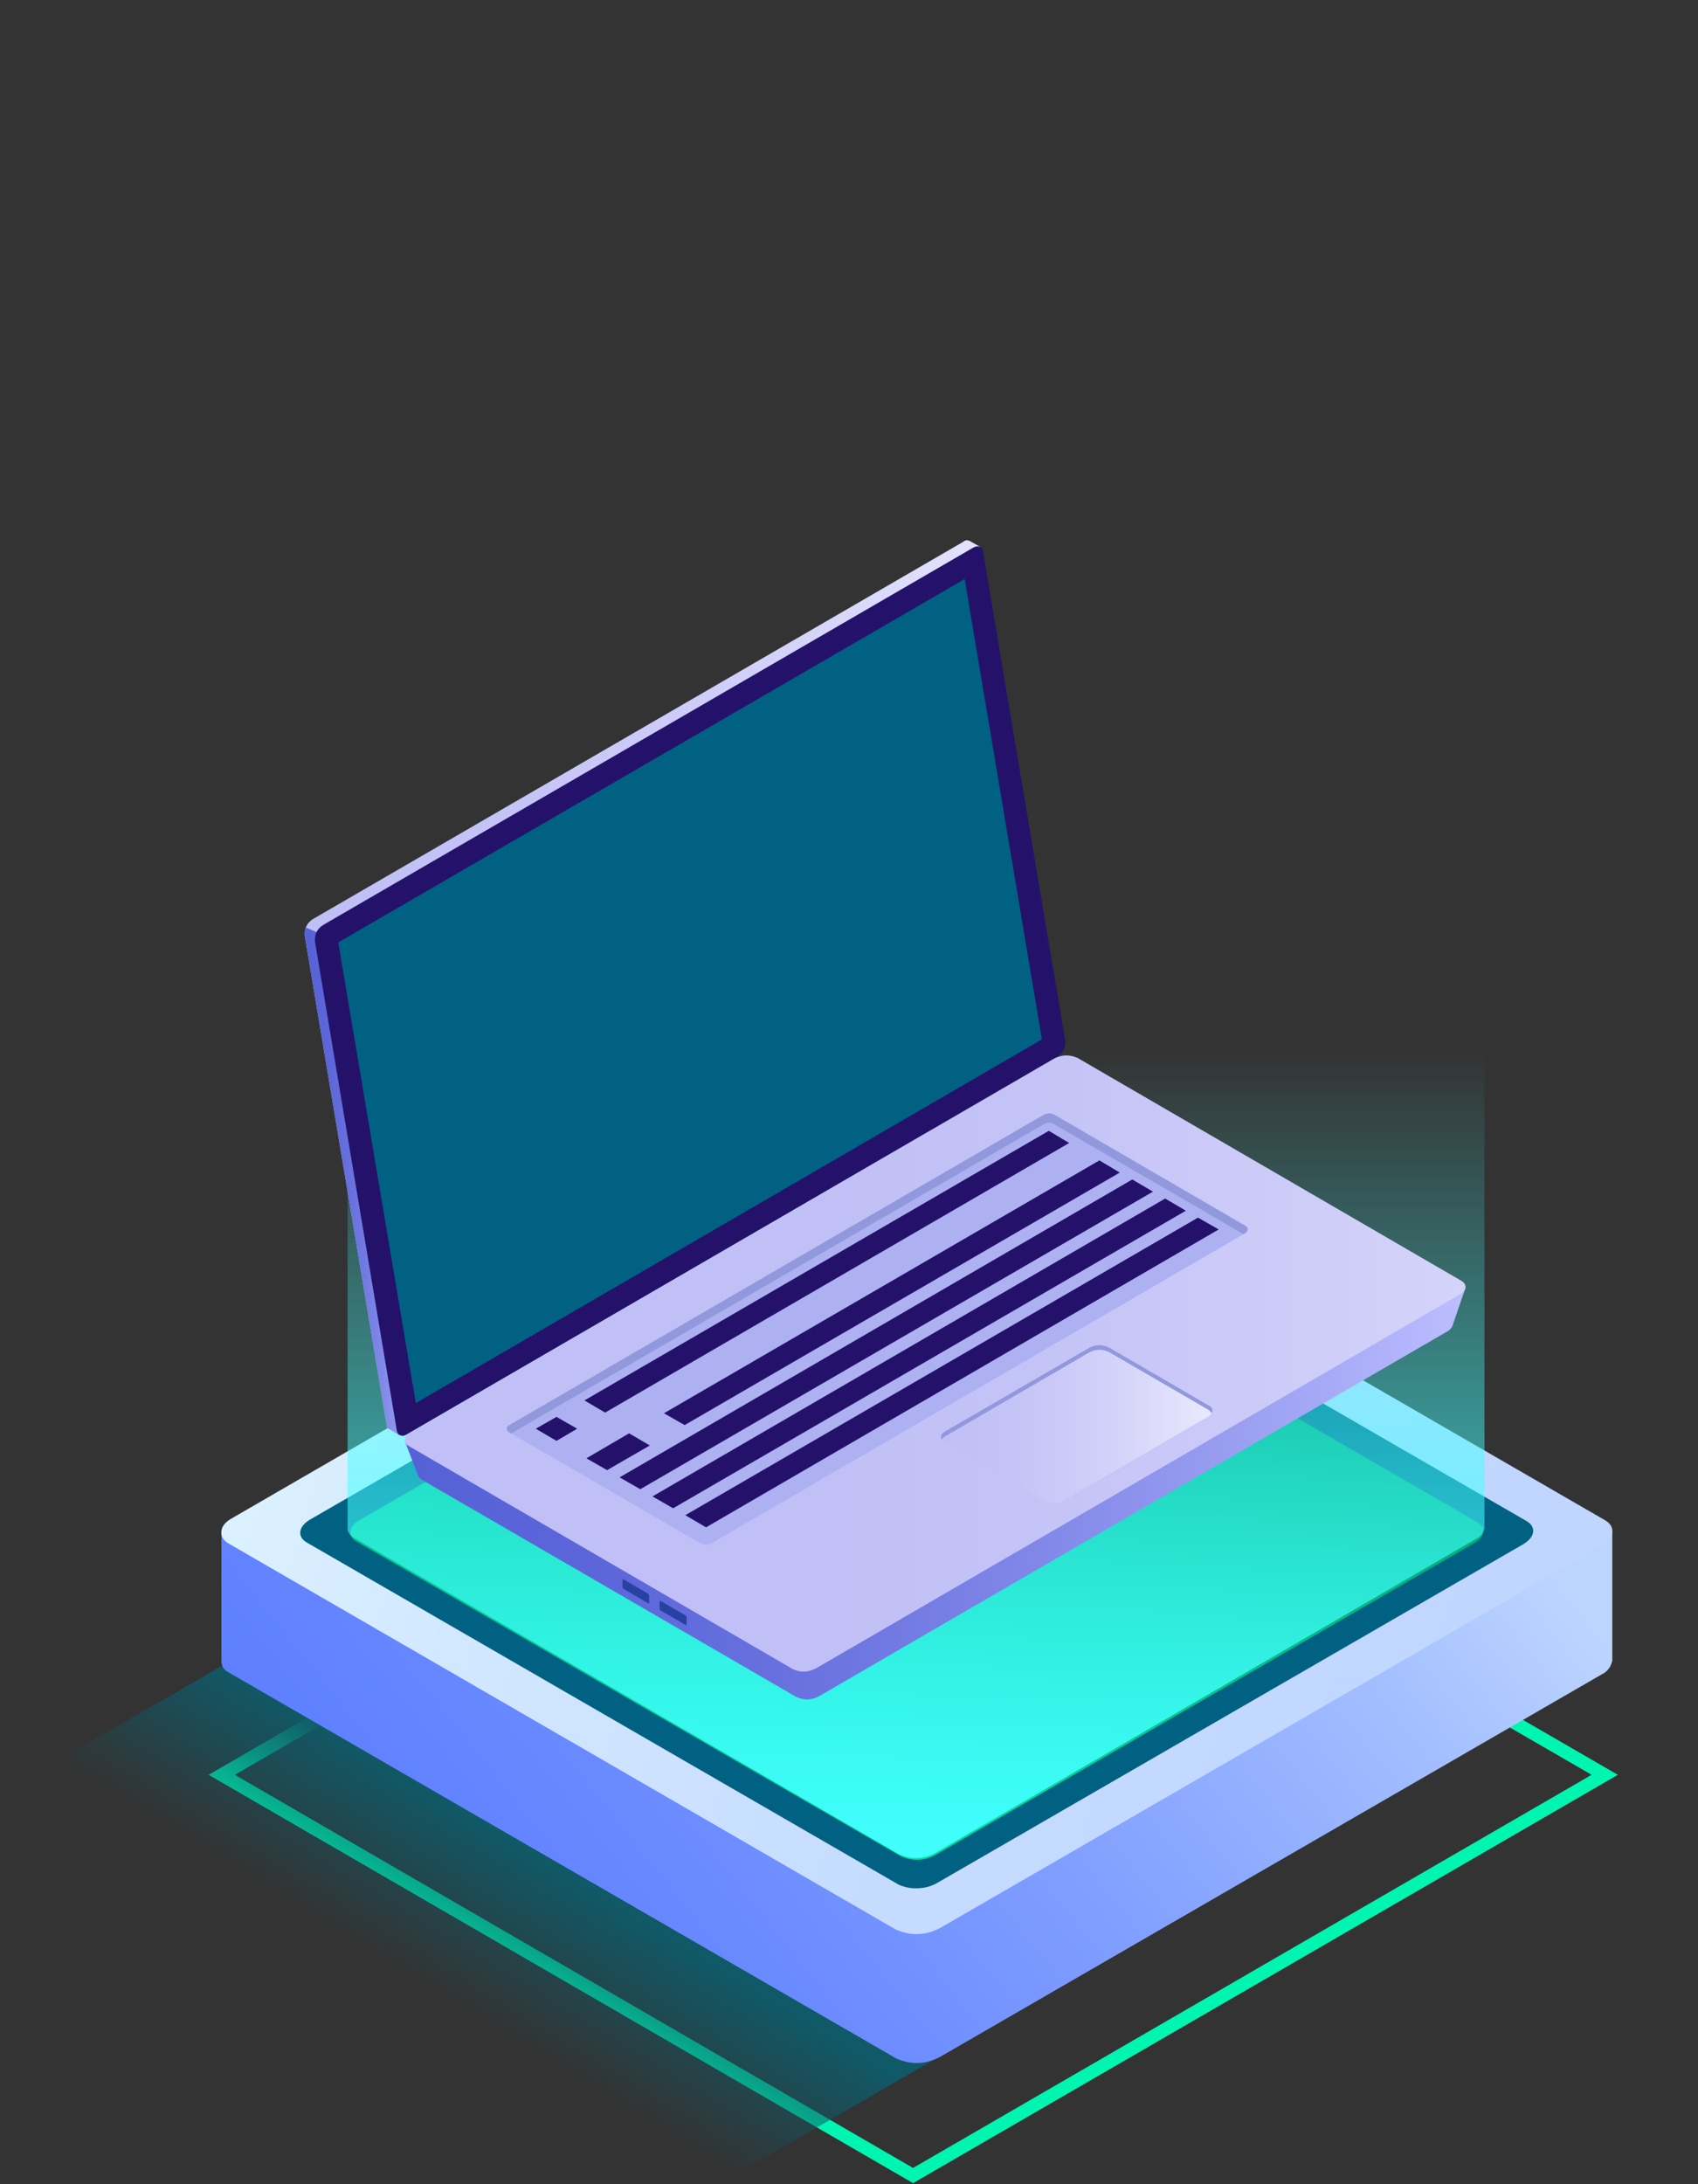
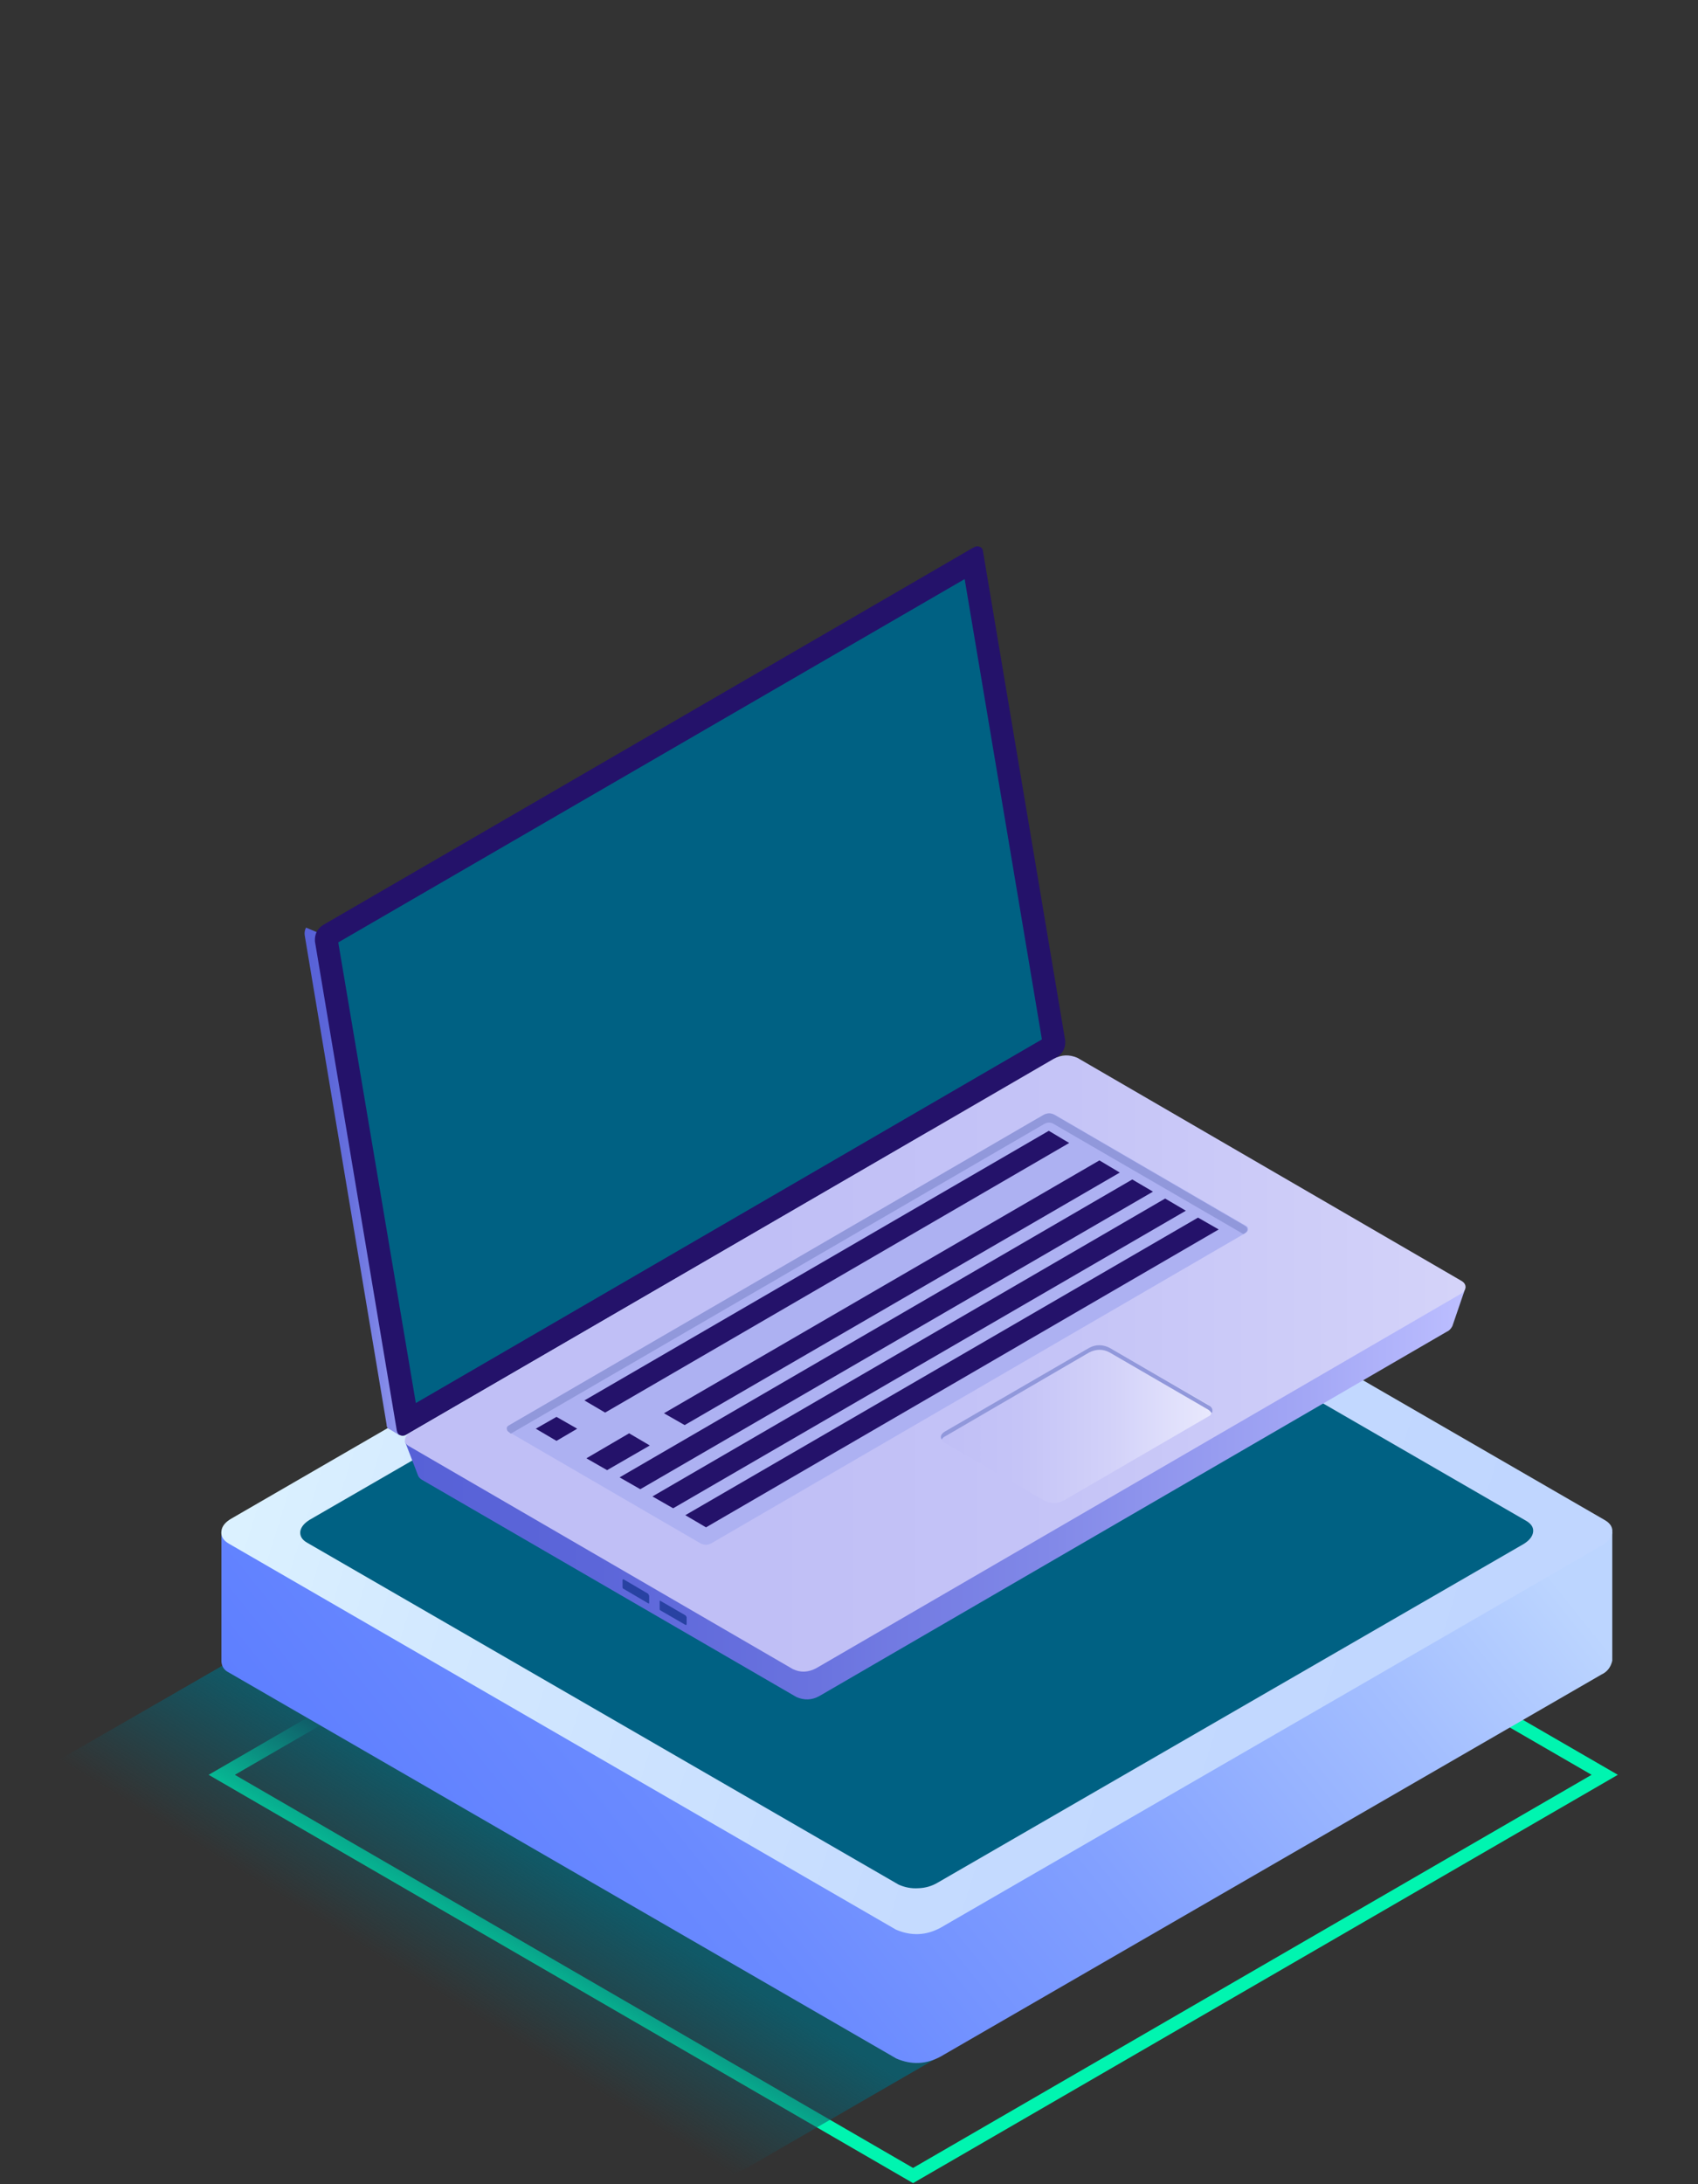
<svg xmlns="http://www.w3.org/2000/svg" width="350" height="450" viewBox="0 0 350 450" fill="none">
  <rect x="0" y="0" width="350" height="450" fill="#333333" stroke="none" />
  <path d="M45.706 365.657L188.205 283.165L330.772 365.657L188.205 448.217L45.706 365.657Z" stroke="#00F5B0" stroke-width="2.709" />
  <path d="M143.031 446.93C144.521 447.743 146.349 448.104 148.517 448.014C150.729 447.969 152.648 447.45 154.274 446.456L193.42 423.835L49.837 340.869L10.691 363.422C9.065 364.416 8.185 365.544 8.05 366.809C7.869 368.073 8.478 369.111 9.878 369.924L143.031 446.93Z" fill="url(#paint0_linear)" />
  <path d="M332.33 315.674H289.12L193.217 260.138C191.772 259.46 190.237 259.167 188.612 259.257C186.986 259.302 185.474 259.731 184.074 260.544L88.646 315.742H45.639V342.359C45.729 343.397 46.248 344.142 47.196 344.594L184.751 424.106C187.867 425.461 190.915 425.325 193.895 423.7L330.095 345C331.269 344.459 332.014 343.51 332.33 342.156V315.674Z" fill="url(#paint1_linear)" />
  <path d="M330.094 318.451C331.449 317.683 332.194 316.78 332.329 315.742C332.465 314.703 331.946 313.846 330.772 313.168L193.217 233.656C190.101 232.256 187.031 232.369 184.006 233.995L47.873 312.762C46.474 313.53 45.728 314.433 45.638 315.471C45.503 316.51 46.022 317.367 47.196 318.045L184.683 397.557C187.844 398.912 190.914 398.776 193.894 397.151L330.094 318.451Z" fill="url(#paint2_linear)" />
-   <path d="M314.043 318.112C315.217 317.39 315.871 316.577 316.007 315.674C316.142 314.771 315.691 314.004 314.652 313.372L192.743 242.935C189.898 241.716 187.189 241.851 184.615 243.341L63.857 313.101C62.683 313.823 62.028 314.636 61.893 315.539C61.802 316.487 62.276 317.255 63.315 317.842L185.225 388.278C186.534 388.865 187.889 389.114 189.288 389.023C190.733 388.978 192.065 388.594 193.284 387.872L314.043 318.112Z" fill="#006183" />
-   <path d="M303.883 317.909C305.012 317.277 305.622 316.532 305.712 315.674C305.848 314.816 305.419 314.117 304.425 313.575L192.471 248.827C189.898 247.698 187.392 247.811 184.954 249.166L74.016 313.236C72.932 313.868 72.345 314.613 72.255 315.471C72.119 316.329 72.526 317.029 73.474 317.571L185.496 382.318C188.024 383.537 190.53 383.447 193.013 382.047L303.883 317.909Z" fill="url(#paint3_linear)" />
-   <path d="M305.915 315.065H305.983V209.816L192.336 209.68C189.808 208.461 187.302 208.552 184.818 209.951L71.645 211.238V315.2C71.871 315.923 72.3 316.464 72.932 316.826L185.36 382.047C187.934 383.176 190.44 383.063 192.878 381.709L304.155 317.097C305.058 316.69 305.645 316.013 305.915 315.065Z" fill="url(#paint4_linear)" />
-   <path d="M199.993 111.515C199.451 111.199 198.954 111.244 198.503 111.65L64.509 189.35C63.289 190.118 62.725 191.247 62.815 192.737L79.683 293.47C79.683 294.012 79.909 294.351 80.36 294.486L82.325 295.706L82.663 293.809H82.596L215.641 216.583C216.951 215.815 217.561 214.686 217.47 213.196L200.67 113.276L202.025 112.666L199.993 111.515Z" fill="url(#paint5_linear)" />
+   <path d="M314.043 318.112C315.217 317.39 315.871 316.577 316.007 315.674C316.142 314.771 315.691 314.004 314.652 313.372L192.743 242.935C189.898 241.716 187.189 241.851 184.615 243.341L63.857 313.101C62.683 313.823 62.028 314.636 61.893 315.539C61.802 316.487 62.276 317.255 63.315 317.842L185.225 388.278C186.534 388.865 187.889 389.114 189.288 389.023C190.733 388.978 192.065 388.594 193.284 387.872L314.043 318.112" fill="#006183" />
  <path d="M63.086 191.112C62.815 191.608 62.725 192.15 62.815 192.738L79.683 293.47C79.683 294.012 79.909 294.351 80.36 294.486L82.325 295.706L82.664 293.809H82.596L89.37 289.88L65.322 192.06L63.086 191.112Z" fill="url(#paint6_linear)" />
  <path d="M202.635 113.682C202.59 113.14 202.364 112.802 201.958 112.666C201.552 112.486 201.077 112.553 200.535 112.87L66.609 190.57C65.39 191.338 64.825 192.467 64.916 193.957L81.783 294.689C81.874 295.231 82.122 295.57 82.529 295.706C82.935 295.886 83.387 295.818 83.883 295.502L217.877 217.802C219.097 216.989 219.661 215.86 219.571 214.415L202.635 113.682Z" fill="#24126A" />
  <path d="M214.761 214.144L198.841 119.305L69.725 194.16L85.712 289.067L214.761 214.144Z" fill="#006183" />
  <path d="M302.013 265.493L294.697 269.354L221.4 226.812C219.729 226.089 218.148 226.157 216.658 227.015L90.251 300.38L83.477 296.993L86.186 304.038C86.322 304.354 86.57 304.625 86.931 304.851L164.157 349.628C165.783 350.351 167.364 350.283 168.899 349.425L298.219 274.367C298.671 274.186 299.055 273.802 299.371 273.215L302.013 265.493Z" fill="url(#paint7_linear)" />
  <path d="M300.861 266.712C301.584 266.305 301.991 265.831 302.081 265.289C302.126 264.702 301.832 264.228 301.2 263.867L222.077 217.938C220.406 217.215 218.781 217.283 217.2 218.141L84.629 295.096C83.906 295.547 83.522 296.044 83.477 296.586C83.387 297.128 83.657 297.58 84.29 297.941L163.413 343.87C164.993 344.638 166.619 344.57 168.29 343.667L300.861 266.712Z" fill="url(#paint8_linear)" />
  <path d="M128.322 327.002C128.322 327.183 128.39 327.296 128.525 327.341L133.606 330.322C133.742 330.412 133.809 330.367 133.809 330.186V328.764L133.606 328.357L128.525 325.377C128.39 325.377 128.322 325.422 128.322 325.512V327.002Z" fill="#2842A2" />
  <path d="M135.977 331.473C135.977 331.654 136.044 331.767 136.18 331.812L141.328 334.793C141.464 334.793 141.531 334.725 141.531 334.59V333.167L141.328 332.828L136.18 329.848C136.044 329.712 135.977 329.757 135.977 329.983V331.473Z" fill="#2842A2" />
  <path d="M256.828 253.976L257.099 253.705C257.235 253.525 257.28 253.299 257.235 253.028C257.189 252.802 257.054 252.644 256.828 252.554L217.538 229.725C216.77 229.273 215.98 229.273 215.167 229.725L104.95 293.673C104.77 293.764 104.679 293.877 104.679 294.012C104.454 294.509 104.566 294.87 105.018 295.096L144.308 317.925C145.121 318.377 145.912 318.377 146.679 317.925L256.828 253.976Z" fill="#ADB1F2" />
  <path d="M256.964 252.825L256.626 252.554L217.403 229.725C216.635 229.273 215.845 229.273 215.032 229.725L104.883 293.673C104.432 293.899 104.341 294.283 104.612 294.825L105.29 295.367L215.032 231.689C215.845 231.147 216.635 231.147 217.403 231.689L256.287 254.247L256.626 254.044C257.123 253.728 257.235 253.322 256.964 252.825Z" fill="#9198DB" />
  <path d="M120.464 288.525L124.732 291.031L220.384 235.483L216.184 232.976L120.464 288.525Z" fill="#24126A" />
  <path d="M230.816 241.58L226.616 239.073L136.857 291.167L141.125 293.606L230.816 241.58Z" fill="#24126A" />
  <path d="M237.657 245.509L233.39 243.002L127.712 304.377L131.98 306.815L237.657 245.509Z" fill="#24126A" />
  <path d="M244.432 249.438L240.164 246.931L134.486 308.306L138.754 310.744L244.432 249.438Z" fill="#24126A" />
  <path d="M251.206 253.299L246.939 250.86L141.261 312.167L145.528 314.673L251.206 253.299Z" fill="#24126A" />
  <path d="M118.973 294.351L114.705 291.912L110.438 294.351L114.705 296.857L118.973 294.351Z" fill="#24126A" />
  <path d="M133.944 297.806L129.677 295.299L120.87 300.448L125.138 302.886L133.944 297.806Z" fill="#24126A" />
  <path d="M228.716 277.686C227.27 276.964 225.87 276.964 224.516 277.686L194.844 294.893C194.528 295.073 194.303 295.344 194.167 295.706C194.032 296.022 194.032 296.36 194.167 296.722C194.303 296.948 194.528 297.151 194.844 297.331L215.167 309.119C216.567 309.841 217.945 309.841 219.299 309.119L249.038 291.844C249.399 291.709 249.625 291.46 249.716 291.099C249.851 290.783 249.829 290.444 249.648 290.083C249.467 289.767 249.264 289.541 249.038 289.406L228.716 277.686Z" fill="url(#paint9_linear)" />
  <path d="M228.715 277.686C227.27 276.964 225.87 276.964 224.515 277.686L194.844 294.893C193.986 295.389 193.738 295.954 194.099 296.586C194.28 296.27 194.528 296.044 194.844 295.909L224.515 278.635C225.96 277.912 227.36 277.912 228.715 278.635L249.038 290.422C249.264 290.557 249.512 290.806 249.783 291.167C250.099 290.444 249.851 289.88 249.038 289.473L228.715 277.686Z" fill="#9198DB" />
  <defs>
    <linearGradient id="paint0_linear" x1="109.201" y1="381.15" x2="90.847" y2="410.984" gradientUnits="userSpaceOnUse">
      <stop stop-color="#105967" />
      <stop offset="1" stop-color="#105967" stop-opacity="0" />
    </linearGradient>
    <linearGradient id="paint1_linear" x1="271.172" y1="263.727" x2="47.535" y2="442.799" gradientUnits="userSpaceOnUse">
      <stop stop-color="#BCD5FF" />
      <stop offset="0.149" stop-color="#A3BEFF" />
      <stop offset="0.388" stop-color="#82A0FF" />
      <stop offset="0.612" stop-color="#6A8AFF" />
      <stop offset="0.82" stop-color="#5C7DFF" />
      <stop offset="1" stop-color="#5778FF" />
    </linearGradient>
    <linearGradient id="paint2_linear" x1="303.037" y1="351.147" x2="-7.765" y2="254.194" gradientUnits="userSpaceOnUse">
      <stop stop-color="#C0D6FF" />
      <stop offset="0.298" stop-color="#C5DBFF" />
      <stop offset="0.651" stop-color="#D3E9FF" />
      <stop offset="1" stop-color="#E9FFFF" />
    </linearGradient>
    <linearGradient id="paint3_linear" x1="188.983" y1="419.912" x2="220.755" y2="238.294" gradientUnits="userSpaceOnUse">
      <stop stop-color="#00F5B0" />
      <stop offset="1" stop-color="#008862" />
    </linearGradient>
    <linearGradient id="paint4_linear" x1="188.814" y1="216.453" x2="188.814" y2="382.792" gradientUnits="userSpaceOnUse">
      <stop stop-color="#42FFFF" stop-opacity="0" />
      <stop offset="1" stop-color="#42FFFF" />
    </linearGradient>
    <linearGradient id="paint5_linear" x1="62.798" y1="203.509" x2="217.42" y2="203.509" gradientUnits="userSpaceOnUse">
      <stop stop-color="#C0BFF6" />
      <stop offset="0.29" stop-color="#C5C4F7" />
      <stop offset="0.639" stop-color="#D3D2F9" />
      <stop offset="1" stop-color="#E9E9FD" />
    </linearGradient>
    <linearGradient id="paint6_linear" x1="62.815" y1="243.409" x2="89.37" y2="243.409" gradientUnits="userSpaceOnUse">
      <stop stop-color="#5761D7" />
      <stop offset="0.18" stop-color="#5C66D9" />
      <stop offset="0.388" stop-color="#6A73DF" />
      <stop offset="0.612" stop-color="#8289E8" />
      <stop offset="0.851" stop-color="#A3A7F5" />
      <stop offset="1" stop-color="#BCBEFF" />
    </linearGradient>
    <linearGradient id="paint7_linear" x1="83.477" y1="288.254" x2="302.013" y2="288.254" gradientUnits="userSpaceOnUse">
      <stop stop-color="#5761D7" />
      <stop offset="0.18" stop-color="#5C66D9" />
      <stop offset="0.388" stop-color="#6A73DF" />
      <stop offset="0.612" stop-color="#8289E8" />
      <stop offset="0.851" stop-color="#A3A7F5" />
      <stop offset="1" stop-color="#BCBEFF" />
    </linearGradient>
    <linearGradient id="paint8_linear" x1="156.943" y1="280.938" x2="375.547" y2="280.938" gradientUnits="userSpaceOnUse">
      <stop stop-color="#C0BFF6" />
      <stop offset="0.29" stop-color="#C5C4F7" />
      <stop offset="0.639" stop-color="#D3D2F9" />
      <stop offset="1" stop-color="#E9E9FD" />
    </linearGradient>
    <linearGradient id="paint9_linear" x1="193.981" y1="293.402" x2="249.902" y2="293.402" gradientUnits="userSpaceOnUse">
      <stop stop-color="#C0BFF6" />
      <stop offset="0.29" stop-color="#C5C4F7" />
      <stop offset="0.639" stop-color="#D3D2F9" />
      <stop offset="1" stop-color="#E9E9FD" />
    </linearGradient>
  </defs>
</svg>